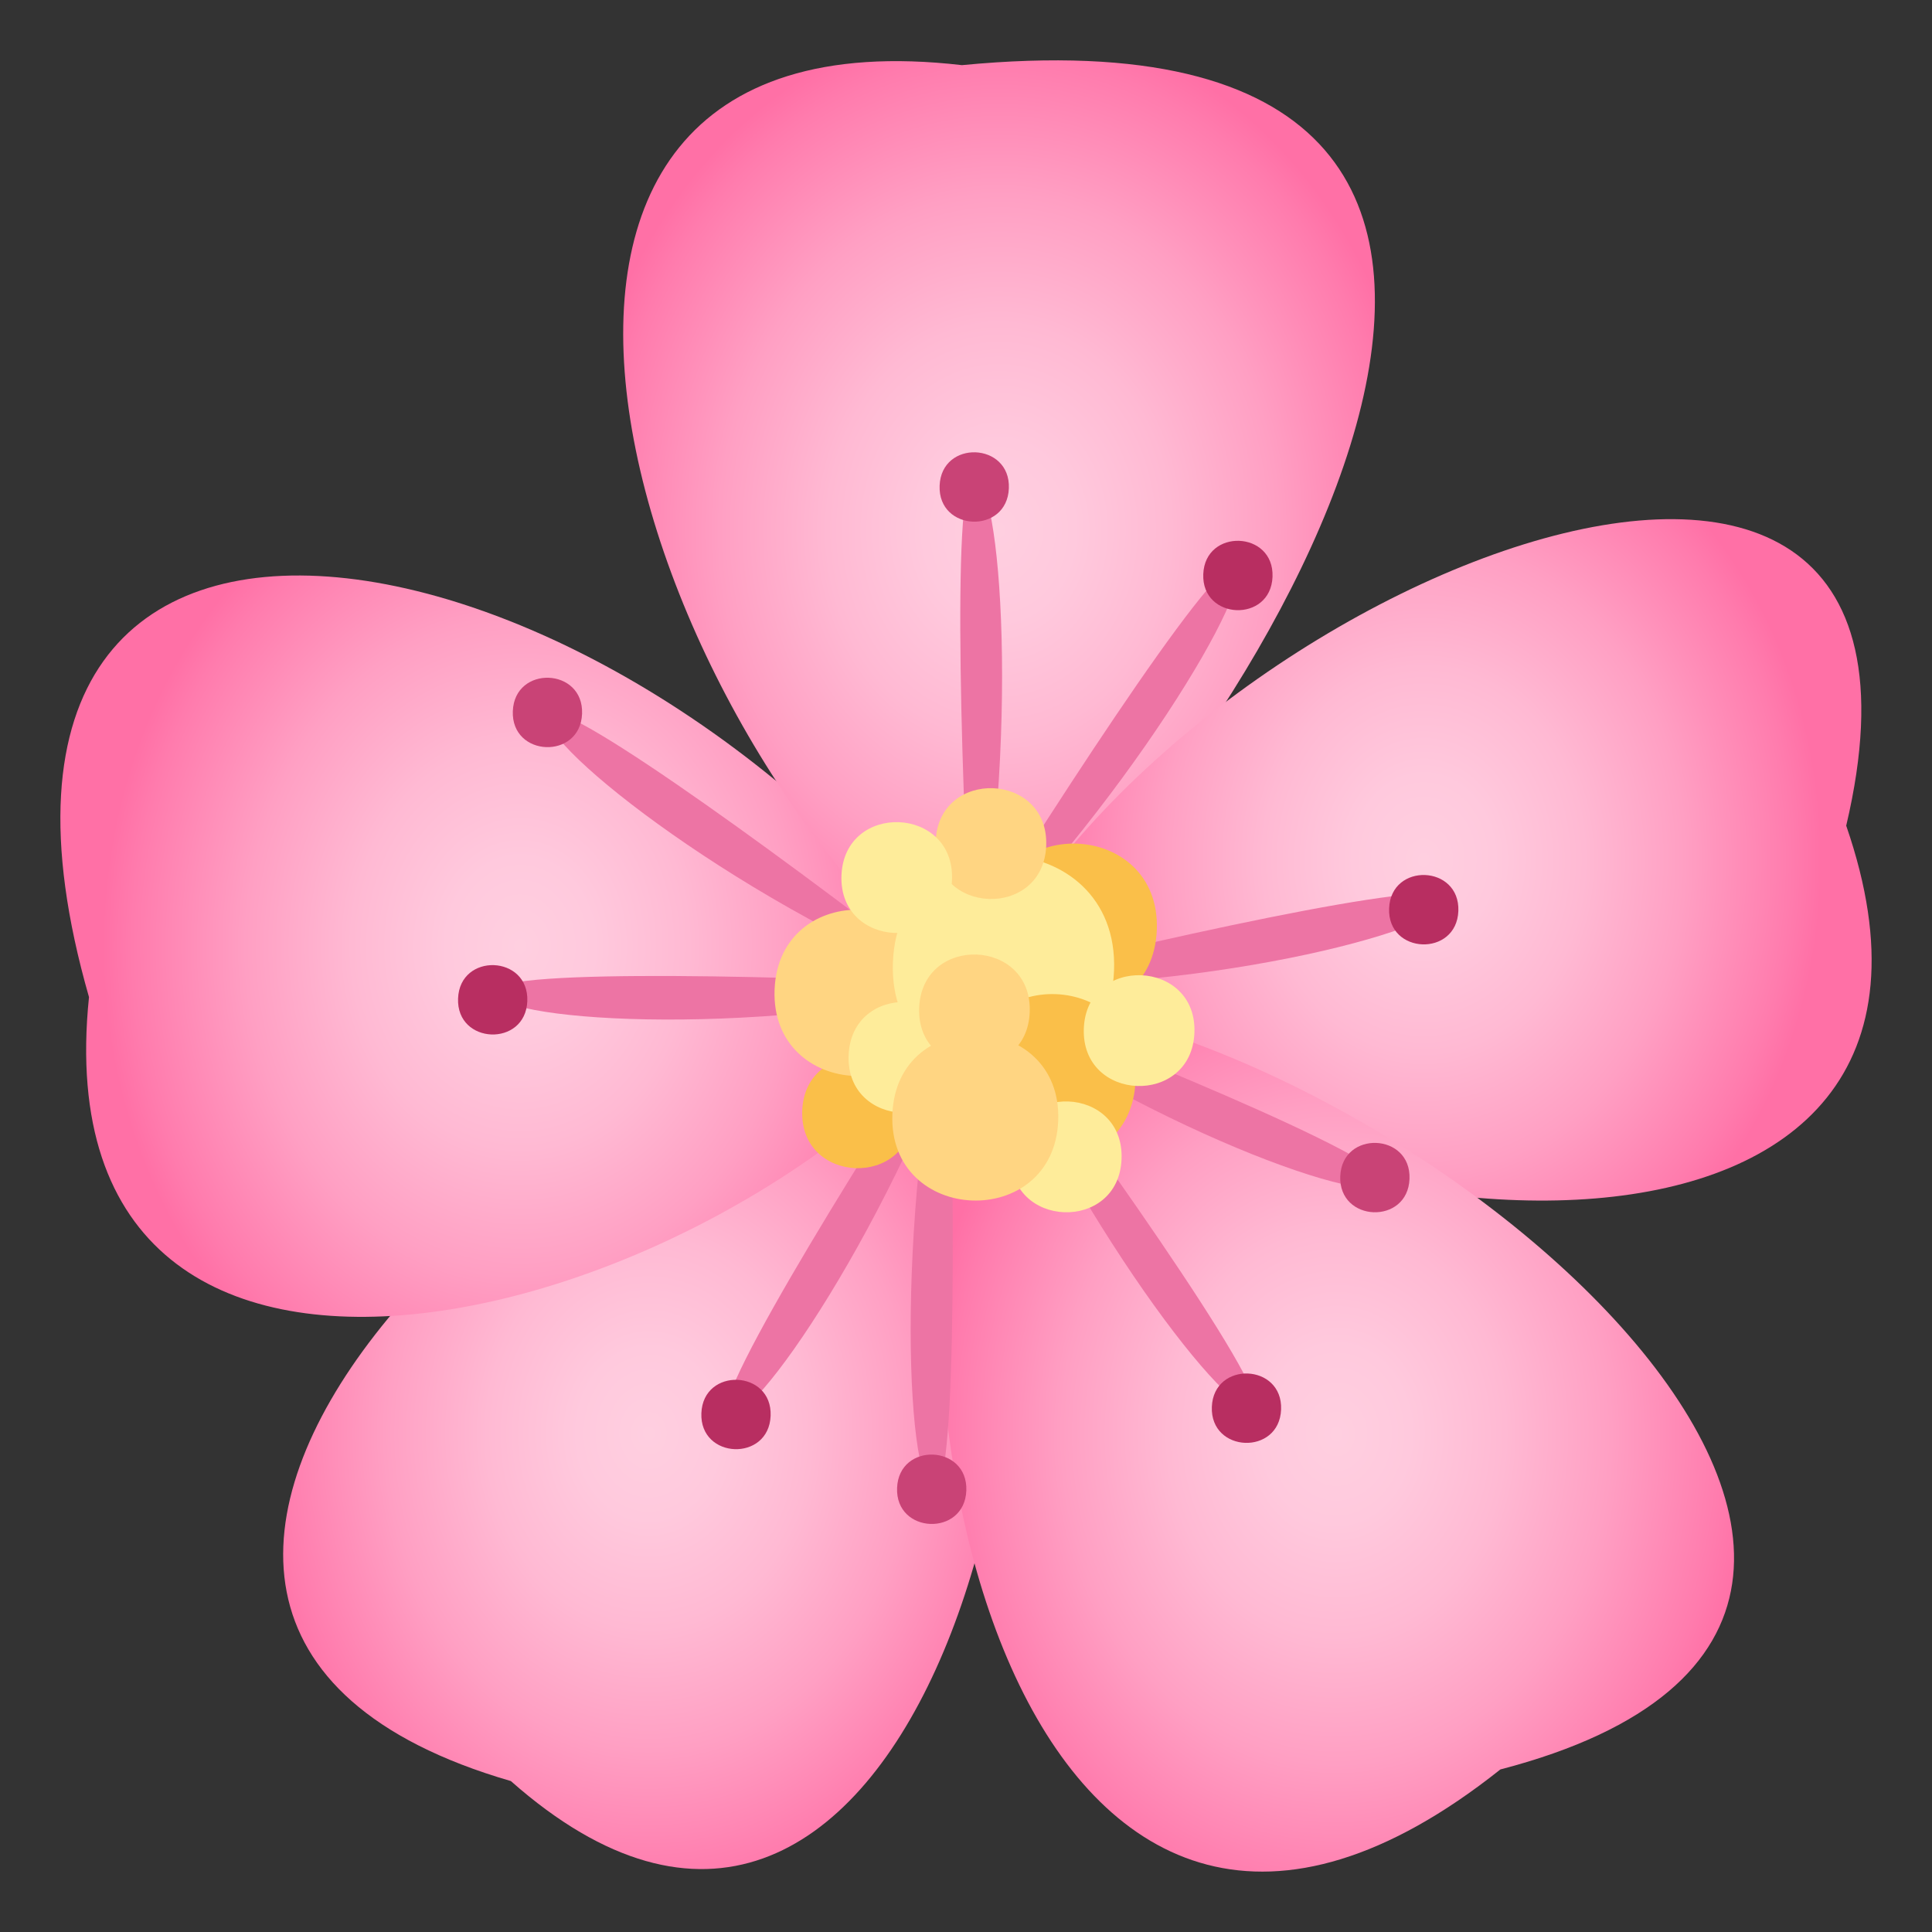
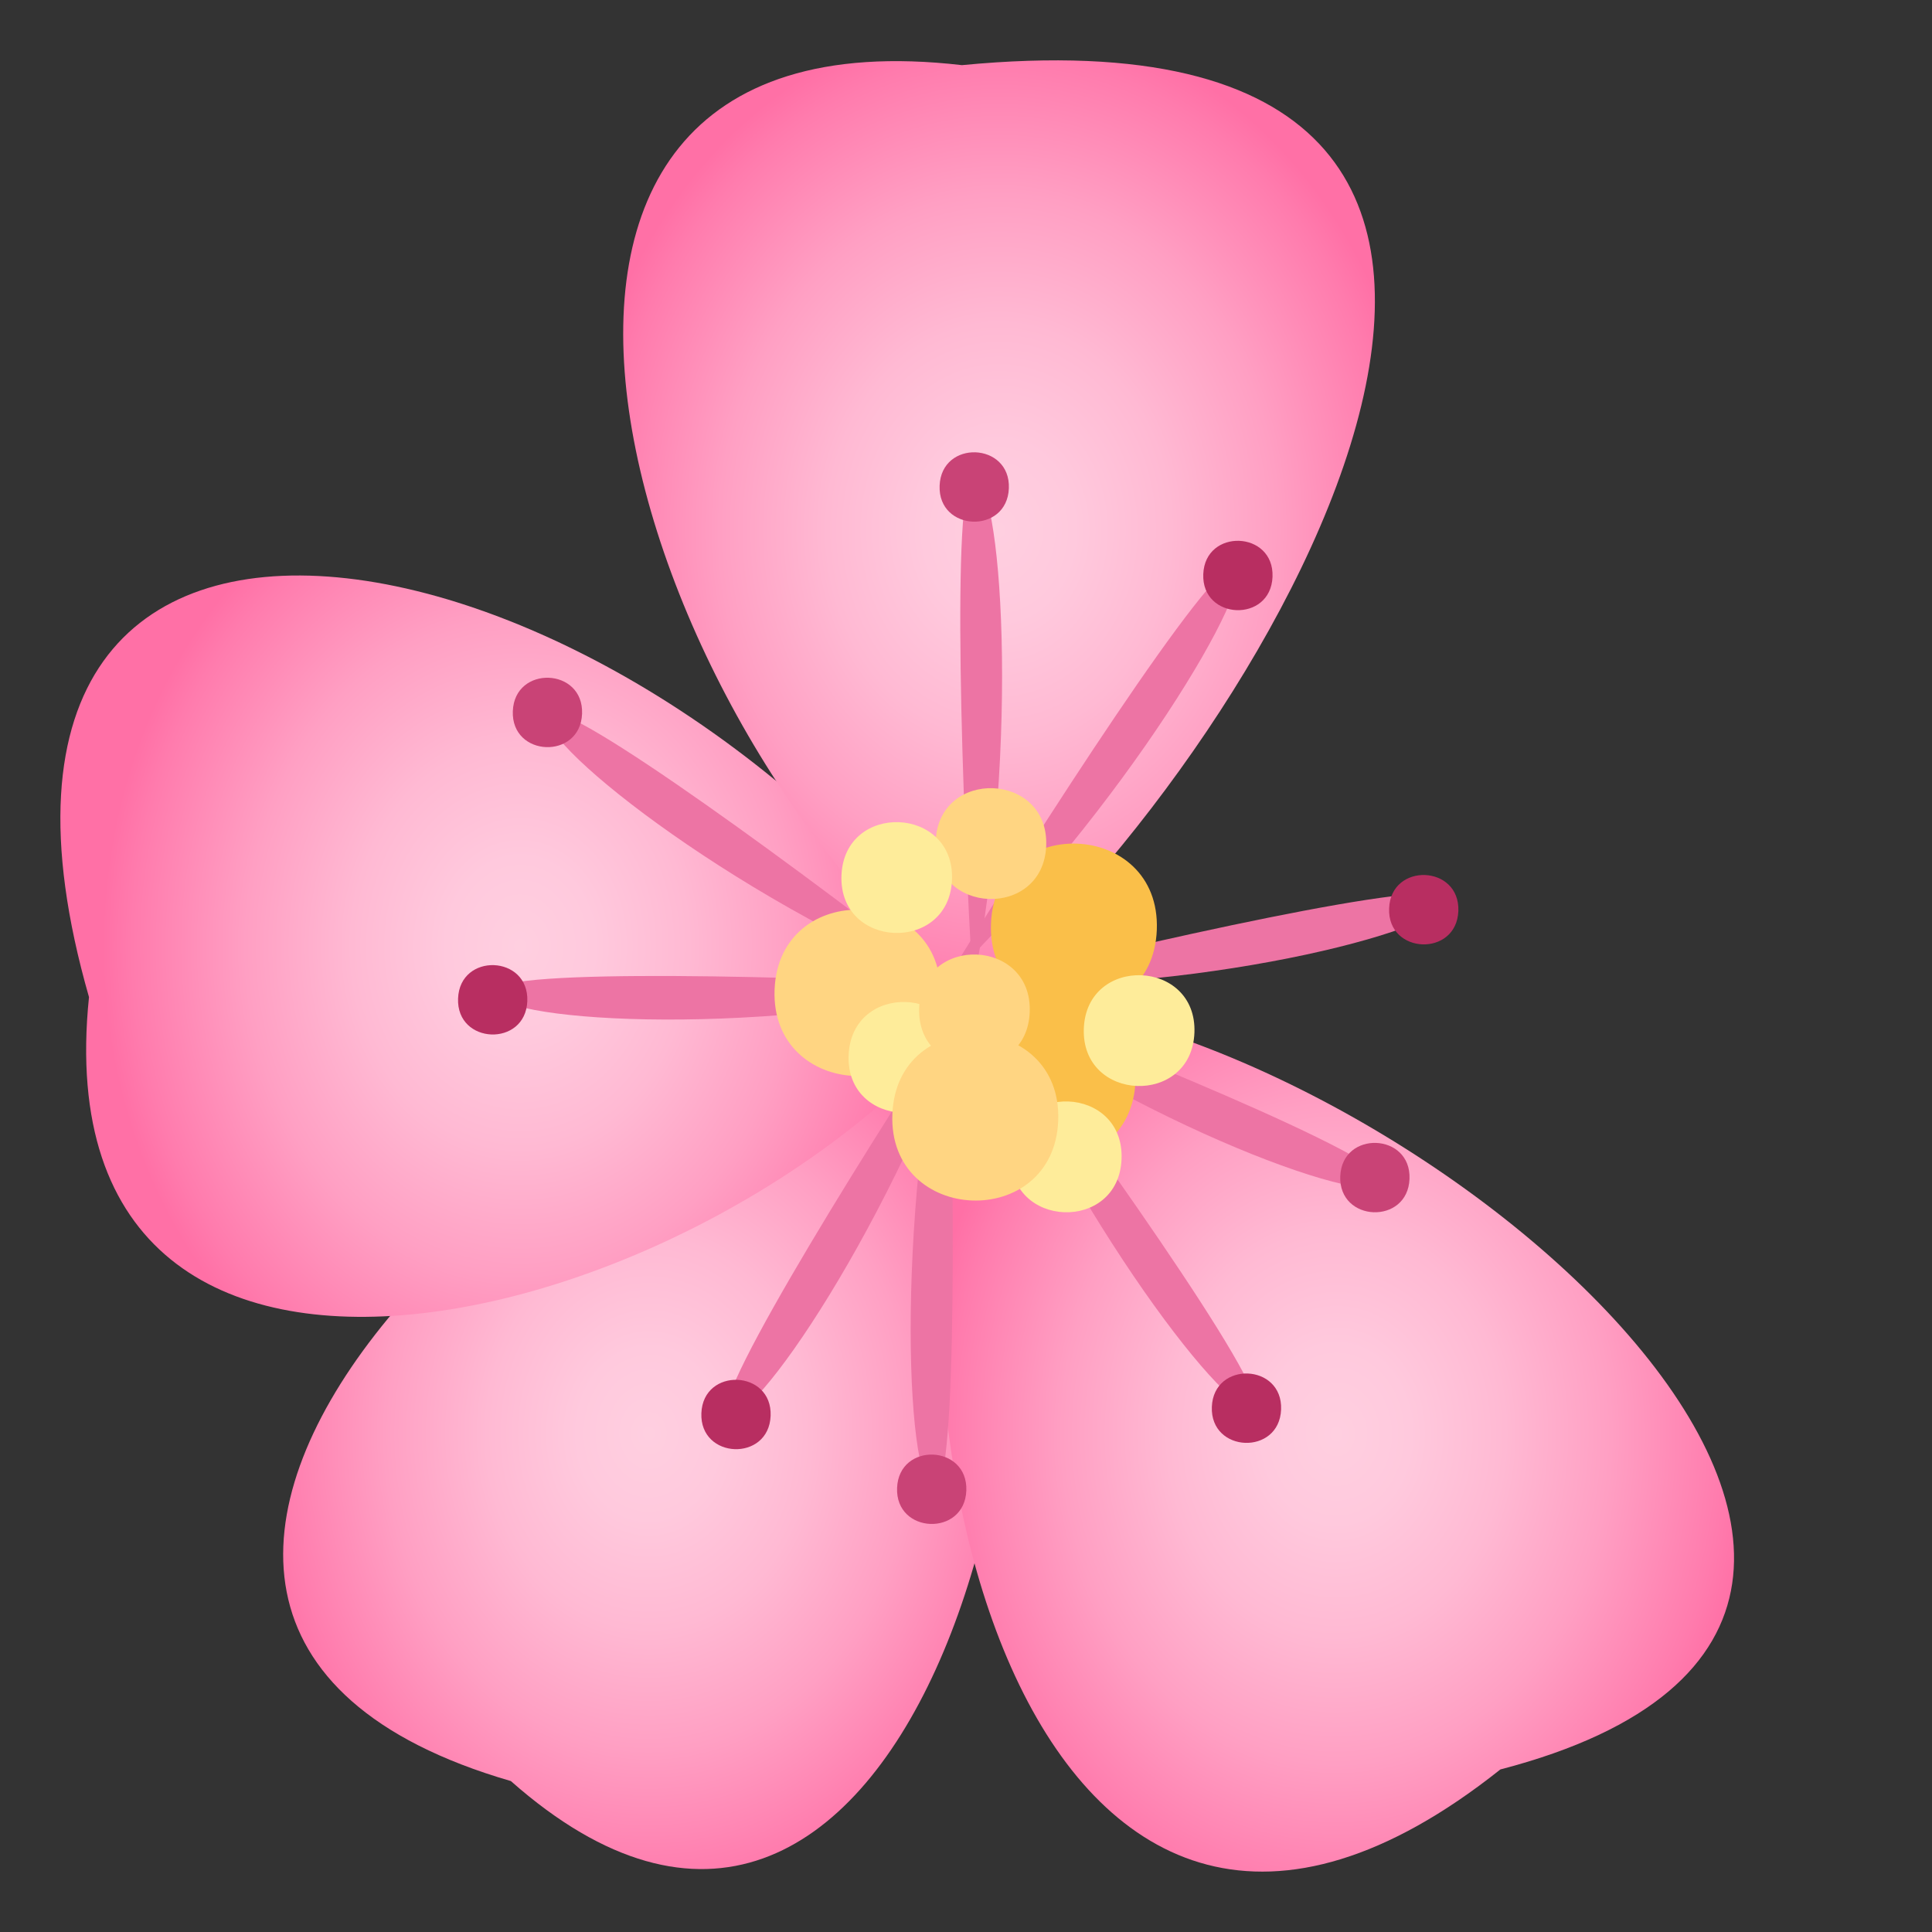
<svg xmlns="http://www.w3.org/2000/svg" width="64" height="64" viewBox="0 0 64 64">
  <rect x="0" y="0" width="64" height="64" fill="#333333" stroke="none" />
  <radialGradient id="1f338-a" cx="21.494" cy="47.484" r="13.323" gradientTransform="matrix(1 0 0 1.2 0 -9.497)" gradientUnits="userSpaceOnUse">
    <stop offset="0" stop-color="#ffcfe0" />
    <stop offset=".177" stop-color="#ffc9dd" />
    <stop offset=".404" stop-color="#ffb9d3" />
    <stop offset=".657" stop-color="#ff9fc3" />
    <stop offset=".929" stop-color="#ff7bad" />
    <stop offset="1" stop-color="#ff70a6" />
  </radialGradient>
  <path fill="url(#1f338-a)" d="M32.306 33.054C18.504 33.637-1.776 53.57 16.923 59c12.63 11.166 19.781-12.394 15.383-25.946z" />
  <radialGradient id="1f338-b" cx="17.232" cy="31.344" r="13.835" gradientTransform="matrix(1 0 0 1.2 0 -6.269)" gradientUnits="userSpaceOnUse">
    <stop offset="0" stop-color="#ffcfe0" />
    <stop offset=".177" stop-color="#ffc9dd" />
    <stop offset=".404" stop-color="#ffb9d3" />
    <stop offset=".657" stop-color="#ff9fc3" />
    <stop offset=".929" stop-color="#ff7bad" />
    <stop offset="1" stop-color="#ff70a6" />
  </radialGradient>
  <path fill="url(#1f338-b)" d="M32.464 33.123C21.084 16.921-3.07 12.031 2.948 33.03c-1.742 16.92 21.175 10.997 29.516.093z" />
  <radialGradient id="1f338-c" cx="33.095" cy="17.567" r="14.095" gradientTransform="matrix(1 0 0 1.2 0 -3.514)" gradientUnits="userSpaceOnUse">
    <stop offset="0" stop-color="#ffcfe0" />
    <stop offset=".177" stop-color="#ffc9dd" />
    <stop offset=".404" stop-color="#ffb9d3" />
    <stop offset=".657" stop-color="#ff9fc3" />
    <stop offset=".929" stop-color="#ff7bad" />
    <stop offset="1" stop-color="#ff70a6" />
  </radialGradient>
  <path fill="url(#1f338-c)" d="M32.244 33.135C20.871 24.513 13.32.009 31.865 2.158c24.463-2.354 10.686 22.117.379 30.977z" />
  <radialGradient id="1f338-d" cx="47.162" cy="28.484" r="13.182" gradientTransform="matrix(1 0 0 1.2 0 -5.697)" gradientUnits="userSpaceOnUse">
    <stop offset="0" stop-color="#ffcfe0" />
    <stop offset=".177" stop-color="#ffc9dd" />
    <stop offset=".404" stop-color="#ffb9d3" />
    <stop offset=".657" stop-color="#ff9fc3" />
    <stop offset=".929" stop-color="#ff7bad" />
    <stop offset="1" stop-color="#ff70a6" />
  </radialGradient>
-   <path fill="url(#1f338-d)" d="M32.324 33.095c5.411-13.183 33.398-25.074 28.834-5.743 5.6 16.207-18.169 14.807-28.834 5.743z" />
  <radialGradient id="1f338-e" cx="44.273" cy="47.507" r="13.847" gradientTransform="matrix(1 0 0 1.2 0 -9.501)" gradientUnits="userSpaceOnUse">
    <stop offset="0" stop-color="#ffcfe0" />
    <stop offset=".177" stop-color="#ffc9dd" />
    <stop offset=".404" stop-color="#ffb9d3" />
    <stop offset=".657" stop-color="#ff9fc3" />
    <stop offset=".929" stop-color="#ff7bad" />
    <stop offset="1" stop-color="#ff70a6" />
  </radialGradient>
  <path fill="url(#1f338-e)" d="M32.352 33.014c13.832.296 37.366 20.396 17.35 25.601-15.214 12.098-21.492-11.014-17.35-25.601z" />
  <path fill="#ED74A4" d="M32.273 32.605c-3.119 4.697-8.708 13.619-8.176 14.199.682.744 5.591-6.409 8.176-14.199z" />
  <path fill="#ED74A4" d="M32.391 32.656c-5.535-.312-15.855-.607-16.016.163-.204.986 8.31 1.597 16.016-.163z" />
  <path fill="#ED74A4" d="M32.229 32.665c-.353-5.806-.732-16.635 0-16.81.934-.226 1.601 8.707 0 16.81zM32.287 32.636c5.339-1.364 15.362-3.629 15.696-2.907.428.922-7.758 3.154-15.696 2.907z" />
  <path fill="#ED74A4" d="M32.308 32.576c3.477 4.628 9.741 13.428 9.255 14.017-.625.758-6.075-6.289-9.255-14.017zM31.428 32.65c-4.364-3.418-12.665-9.558-13.237-9.017-.731.692 5.907 6.058 13.237 9.017z" />
  <path fill="#ED74A4" d="M31.289 32.565c3.028-4.966 8.904-14.07 9.605-13.795.896.348-3.661 8.06-9.605 13.795zM31.354 32.574c5.16 1.932 14.681 5.8 14.542 6.584-.175 1.001-8.169-1.845-14.542-6.584z" />
  <path fill="#ED74A4" d="M31.405 32.537c.208 5.785.322 16.586-.414 16.791-.945.265-1.391-8.632.414-16.791z" />
-   <path fill="#FABF49" d="M30.238 36.932c-.093 2.447-3.754 2.305-3.663-.14.093-2.447 3.757-2.305 3.663.14z" />
  <path fill="#FFD582" d="M31.154 32.996c-.14 3.668-5.633 3.459-5.495-.212.141-3.671 5.633-3.459 5.495.212z" />
  <path fill="#FABF49" d="M38.321 30.804c-.143 3.671-5.634 3.462-5.493-.209.139-3.67 5.633-3.461 5.493.209z" />
-   <path fill="#FEEC9A" d="M36.904 32.151c-.186 4.895-7.51 4.613-7.325-.278.188-4.892 7.512-4.613 7.325.278z" />
  <path fill="#FABF49" d="M37.617 35.789c-.139 3.67-5.633 3.459-5.493-.209.14-3.671 5.634-3.459 5.493.209z" />
  <path fill="#FEEC9A" d="M31.773 35.098c-.094 2.444-3.755 2.302-3.661-.14.093-2.446 3.754-2.308 3.661.14zM37.153 38.394c-.093 2.444-3.756 2.305-3.661-.143.093-2.444 3.755-2.305 3.661.143z" />
  <path fill="#FFD582" d="M34.657 28.014c-.093 2.447-3.757 2.306-3.663-.139.093-2.444 3.754-2.308 3.663.139z" />
  <path fill="#FEEC9A" d="M31.536 29.139c-.092 2.447-3.756 2.308-3.661-.139.094-2.445 3.754-2.306 3.661.139zM39.567 34.209c-.095 2.446-3.756 2.308-3.664-.14.095-2.444 3.757-2.304 3.664.14z" />
  <path fill="#FFD582" d="M34.111 33.525c-.092 2.444-3.754 2.306-3.662-.139.094-2.447 3.756-2.308 3.662.139z" />
  <path fill="#FFD582" d="M35.055 37.121c-.142 3.67-5.635 3.458-5.494-.209.139-3.671 5.631-3.459 5.494.209z" />
  <path fill="#C94376" d="M33.42 16.175c-.059 1.532-2.353 1.444-2.294-.087.059-1.53 2.351-1.444 2.294.087z" />
  <path fill="#B82E61" d="M42.154 19.107c-.059 1.532-2.353 1.444-2.294-.087.059-1.53 2.351-1.444 2.294.087zM48.31 30.178c-.059 1.532-2.353 1.444-2.294-.087.058-1.53 2.35-1.445 2.294.087z" />
  <path fill="#C94376" d="M46.692 39.052c-.059 1.532-2.353 1.444-2.294-.087.059-1.53 2.351-1.444 2.294.087z" />
  <path fill="#B82E61" d="M42.438 46.691c-.059 1.532-2.353 1.444-2.294-.087.059-1.53 2.351-1.444 2.294.087z" />
  <path fill="#C94376" d="M32.011 49.377c-.059 1.532-2.353 1.444-2.294-.087.058-1.53 2.35-1.444 2.294.087z" />
  <path fill="#B82E61" d="M25.528 46.9c-.059 1.532-2.353 1.444-2.294-.087.059-1.53 2.351-1.444 2.294.087zM17.468 33.163c-.059 1.532-2.353 1.444-2.294-.087.058-1.53 2.35-1.444 2.294.087z" />
  <path fill="#C94376" d="M19.282 23.644c-.059 1.532-2.353 1.444-2.294-.087.059-1.531 2.351-1.445 2.294.087z" />
</svg>